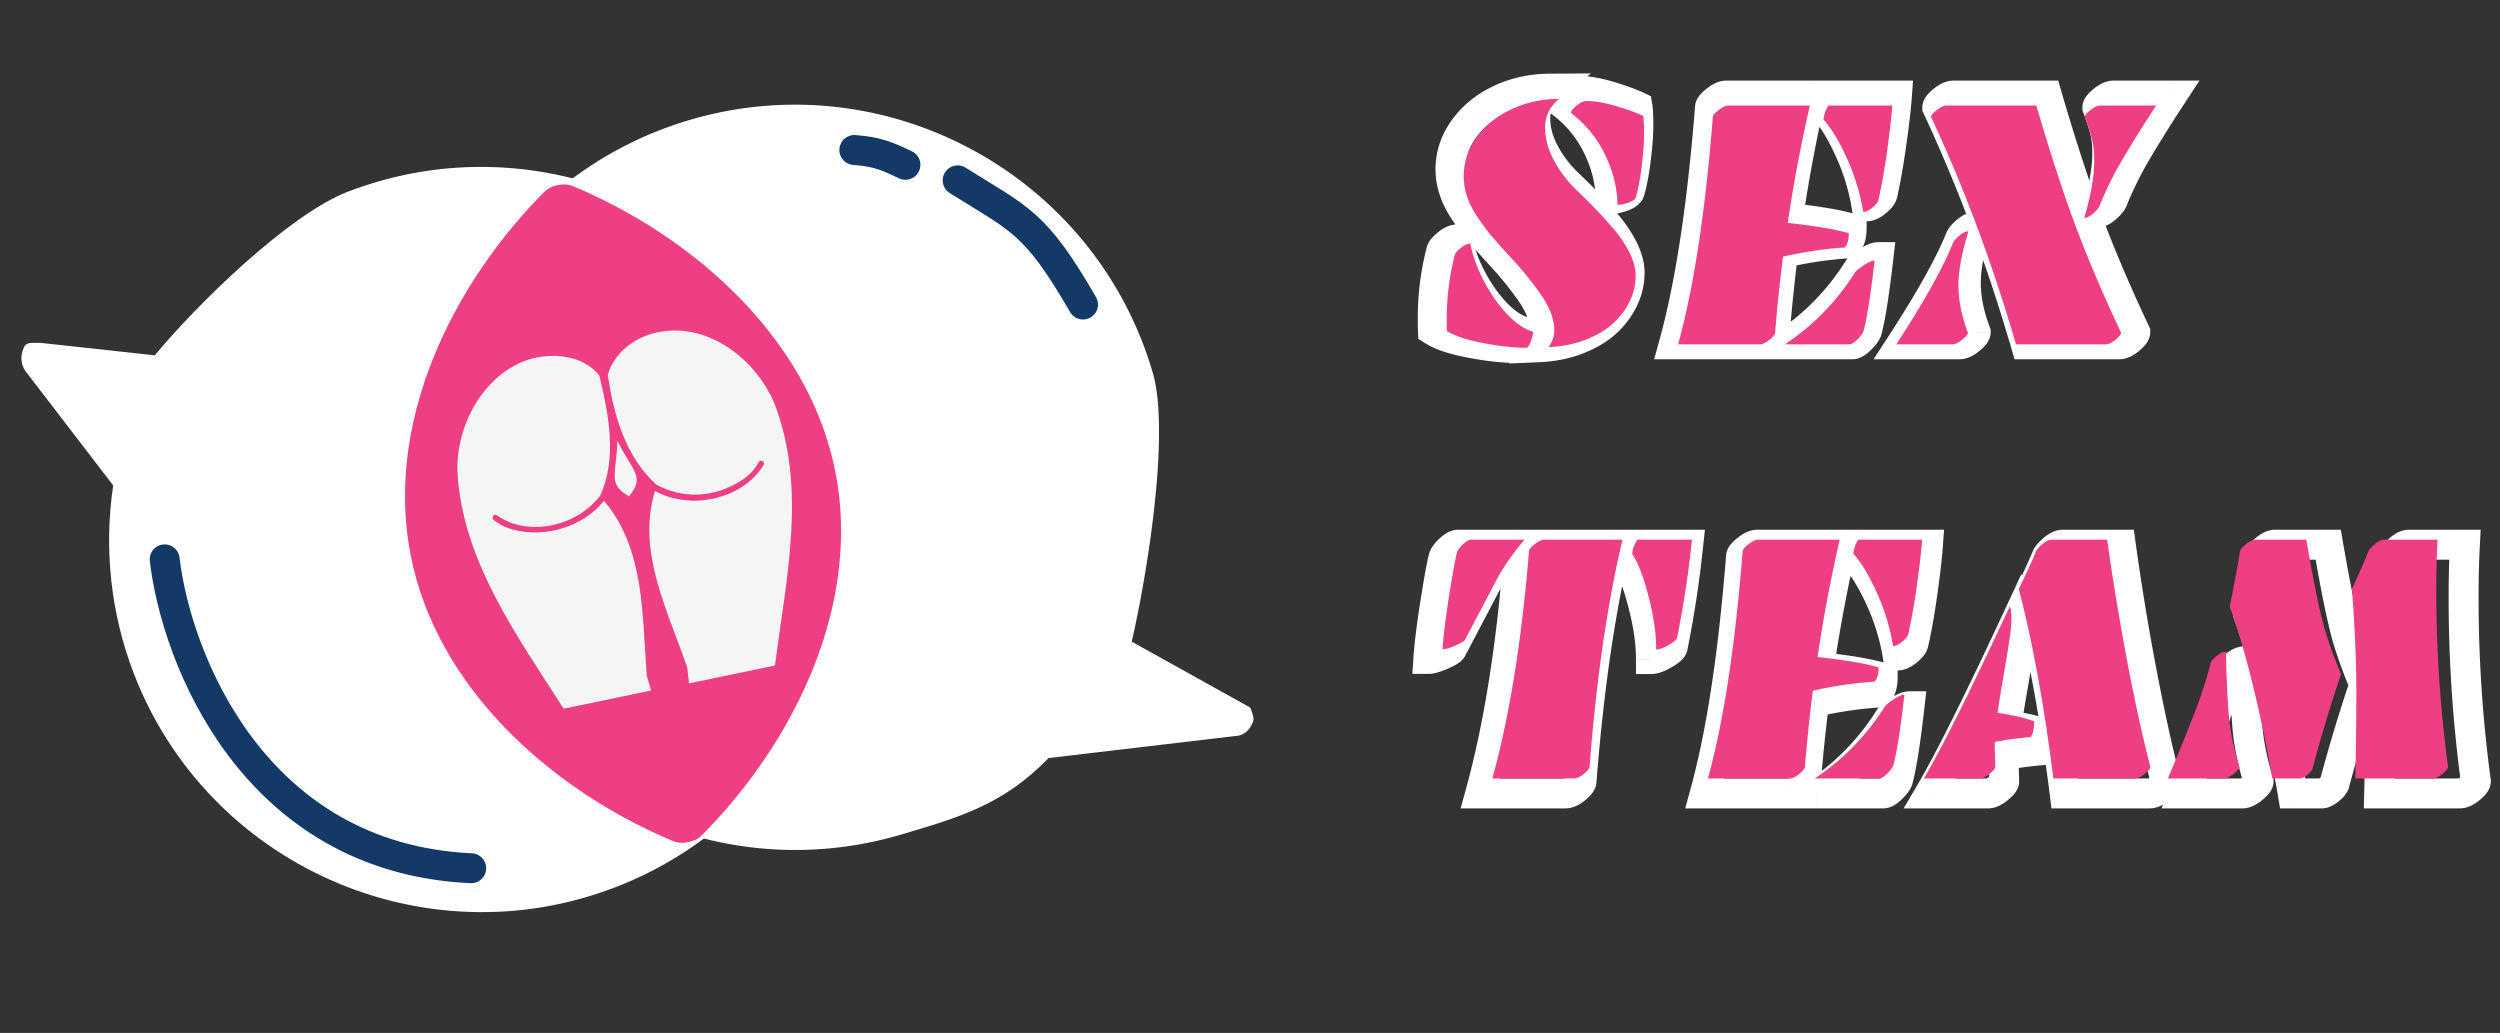
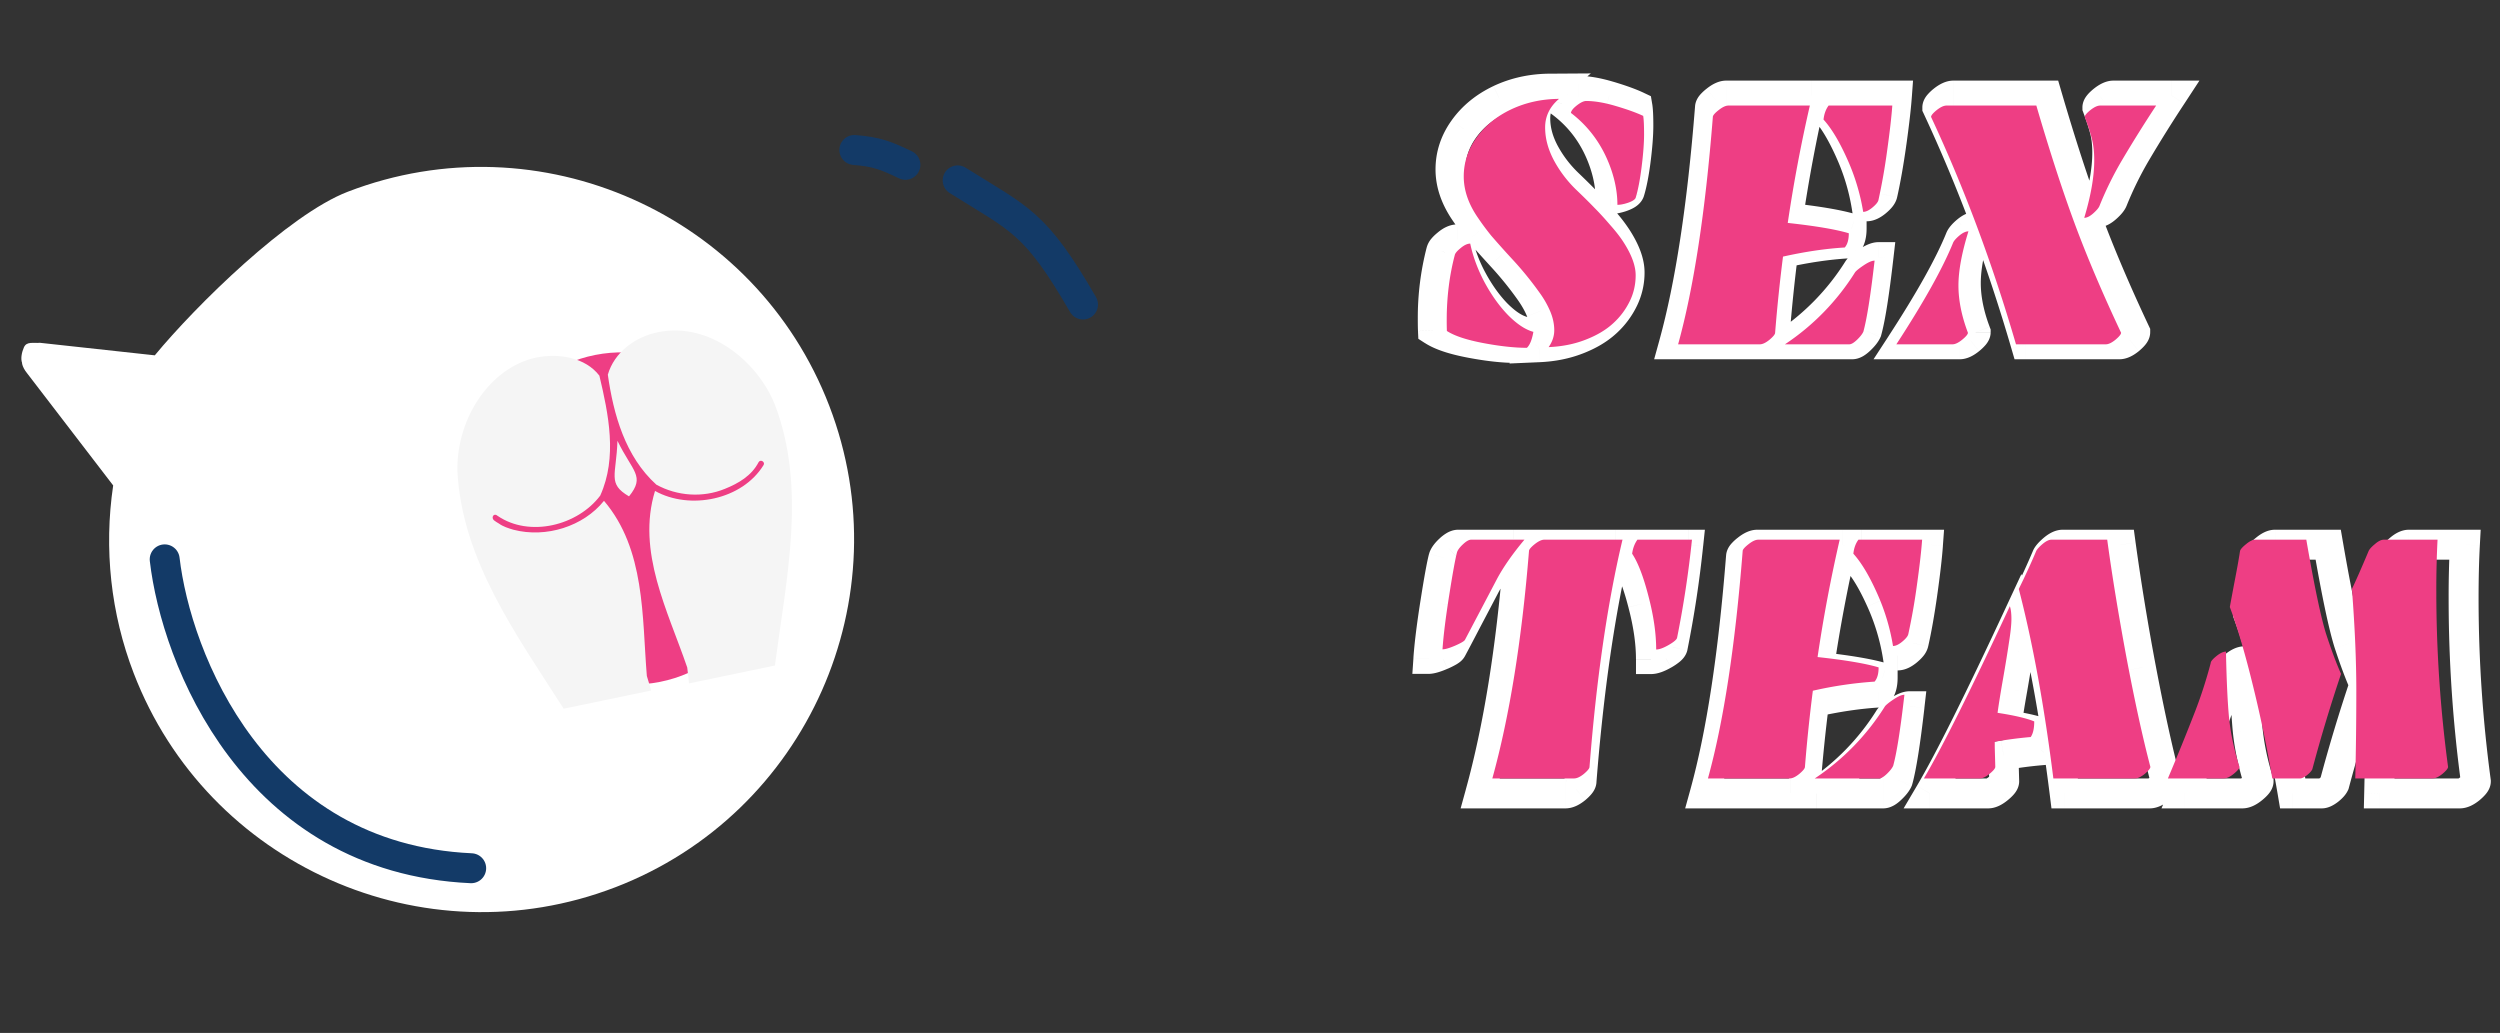
<svg xmlns="http://www.w3.org/2000/svg" width="167" height="69" fill="none">
  <rect width="100%" height="100%" fill="#333333" stroke="none" />
  <path d="M103.521 5.922l.647.763 2.101-1.781-2.754.018.006 1zm-.329 4.322l-.879.476.006.01.873-.486zm2.82 3.283l-.725.69.009.008.009.01.707-.708zm1.062 1.16l-.76.65.007.008.006.007.747-.665zm.94 1.209l-.844.536.003.006.841-.542zm.427 4.113l-.897-.442-.005.01.902.432zm-1.16 1.538l.677.737-.677-.737zm-1.916 1.136l-.36-.933h-.003l.363.933zm-2.564.512l-.821-.57-1.153 1.657 2.018-.088-.044-.999zm.135-2.429l-.93.369.002.006.928-.375zm-.782-1.38l-.815.58.002.003.813-.582zm-1.892-2.319l-.738.675.004.004.734-.679zm-1.452-1.623l-.772.636.005.006.005.006.762-.648zm-.916-1.233l.824-.567-.003-.004-.821.57zm-.11-5.59l-.813-.583.813.582zm2.405-1.966l-.427-.905-.003.002.43.903zm7.397 6.64h-1v1h1v-1zm-.427-2.441l.947-.322-.001-.003-.946.325zm-2.807-3.955l-.994-.11-.063.561.449.344.608-.795zm3.137-.476l-.287.958h.003l.284-.958zm1.892.683l.986-.164-.086-.516-.472-.223-.428.903zm-.11 3.553l.992.125v-.001l-.992-.124zm-.415 2.148l.928.371.016-.038.012-.039-.956-.294zm-.525.342l.316.949.008-.003.008-.003-.332-.943zm-6.592 8.984l.985.174.159-.902-.884-.238-.26.966zm-.451 1.111v1h.39l.287-.264-.677-.736zm-5.567-1.172l-.999.046.024.515.433.28.542-.84zm.55-5.285l.967.254.003-.012-.97-.242zm.415-.489l.624.781.008-.006.008-.006-.64-.769zm.659-.305l.979-.204-.167-.796h-.812v1zm1 2.698l-.882.47.003.005.88-.475zm1.649 2.295l-.717.698.01.009.707-.707zm2.881-15.826c-.847.718-1.318 1.652-1.318 2.752h2c0-.462.172-.855.611-1.227l-1.293-1.525zm-1.318 2.752c0 .963.265 1.902.756 2.808l1.758-.953c-.356-.657-.514-1.271-.514-1.855h-2zm.762 2.819a9.32 9.32 0 001.683 2.213l1.383-1.445a7.325 7.325 0 01-1.32-1.743l-1.746.975zm1.683 2.213c.565.54.992.963 1.285 1.272l1.45-1.377c-.326-.343-.778-.79-1.352-1.34l-1.383 1.445zm1.303 1.29c.294.295.63.662 1.009 1.104l1.519-1.302a22.17 22.17 0 00-1.114-1.216l-1.414 1.415zm1.022 1.118c.376.423.653.782.843 1.08l1.687-1.073a10.545 10.545 0 00-1.037-1.337l-1.493 1.33zm.846 1.085c.512.794.683 1.367.683 1.753h2c0-.932-.391-1.889-1.002-2.836l-1.681 1.084zm.683 1.753c0 .505-.106.959-.312 1.377l1.794.884a5.061 5.061 0 00.518-2.26h-2zm-.317 1.388a4.034 4.034 0 01-.935 1.233l1.354 1.473a6.044 6.044 0 001.385-1.843l-1.804-.863zm-.934 1.233c-.385.353-.908.672-1.6.939l.719 1.866c.871-.336 1.625-.774 2.234-1.332l-1.353-1.473zm-1.603.94c-.659.256-1.404.409-2.244.445l.087 1.998c1.031-.044 1.995-.234 2.883-.58l-.726-1.863zm-1.38 2.015c.363-.52.57-1.107.57-1.743h-2c0 .179-.053.373-.212.601l1.642 1.142zm.57-1.743a4.34 4.34 0 00-.329-1.631l-1.855.749c.128.316.184.608.184.882h2zm-.327-1.625a7.548 7.548 0 00-.898-1.594l-1.626 1.165c.316.44.531.828.665 1.165l1.859-.736zm-.896-1.59a24.428 24.428 0 00-1.973-2.42l-1.468 1.358a22.31 22.31 0 011.811 2.22l1.63-1.159zM101 16.392a70.487 70.487 0 01-1.428-1.597l-1.524 1.296c.29.34.784.893 1.476 1.65l1.476-1.35zm-1.42-1.586a17.134 17.134 0 01-.862-1.163l-1.648 1.134c.352.511.675.947.968 1.302l1.543-1.272zm-.865-1.167c-.575-.828-.822-1.597-.822-2.322h-2c0 1.212.42 2.371 1.18 3.464l1.642-1.142zm-.822-2.322c0-.748.225-1.446.704-2.116l-1.626-1.164c-.709.99-1.078 2.091-1.078 3.28h2zm.704-2.116c.487-.68 1.15-1.23 2.022-1.644l-.86-1.806c-1.147.546-2.086 1.306-2.788 2.286l1.626 1.164zm2.019-1.643c.876-.414 1.843-.63 2.912-.637l-.013-2c-1.34.01-2.595.282-3.753.828l.854 1.81zm7.97 5.736a8.56 8.56 0 00-.48-2.763l-1.894.644c.254.747.374 1.452.374 2.12h2zm-.481-2.766c-.622-1.812-1.671-3.298-3.146-4.425l-1.215 1.59c1.146.875 1.969 2.026 2.469 3.485l1.892-.65zm-2.76-3.52a.647.647 0 01-.057.208c-.02.04-.036.06-.036.061a1.384 1.384 0 01.13-.116l-1.231-1.576c-.166.13-.332.28-.468.452a1.48 1.48 0 00-.325.75l1.987.221zm.037.153c.045-.035.082-.06.111-.08a.654.654 0 01.057-.032c.009-.005.002 0-.018.005a.477.477 0 01-.118.014v-2c-.524 0-.967.286-1.263.517l1.231 1.576zm.032-.093c.467 0 1.059.094 1.788.312l.573-1.916c-.849-.254-1.641-.396-2.361-.396v2zm1.791.313c.774.229 1.35.44 1.748.628l.856-1.807c-.53-.251-1.216-.496-2.036-.74l-.568 1.919zm1.189-.111c.026.153.048.505.048 1.117h2c0-.609-.019-1.111-.075-1.446l-1.973.329zm.048 1.117c0 .545-.052 1.257-.163 2.147l1.984.248c.117-.934.179-1.736.179-2.395h-2zm-.163 2.146c-.111.877-.24 1.529-.379 1.979l1.912.588c.187-.608.334-1.388.451-2.317l-1.984-.25zm-.352 1.902a.726.726 0 01.143-.227c.039-.04.068-.06.072-.063l-.028.014a1.331 1.331 0 01-.114.046l.663 1.886c.19-.067.391-.153.571-.27.166-.108.416-.309.55-.643l-1.857-.743zm.088-.236c-.238.08-.373.095-.429.095v2c.352 0 .713-.082 1.061-.197l-.632-1.898zm-7.261 9.76c-.041.232-.087.39-.127.49-.043.104-.061.099-.016.058l1.354 1.472c.463-.426.656-1.089.759-1.673l-1.97-.348zm.534.284c-.774 0-1.718-.1-2.842-.312l-.371 1.965c1.203.227 2.277.347 3.213.347v-2zm-2.842-.312c-1.129-.213-1.82-.465-2.182-.7l-1.085 1.68c.695.45 1.697.759 2.896.985l.37-1.965zm-1.726.095a17.298 17.298 0 01-.011-.724h-2c0 .338.004.613.013.815l1.998-.091zm-.011-.724a16.7 16.7 0 01.529-4.262l-1.935-.509a18.7 18.7 0 00-.594 4.771h2zm.532-4.274a.603.603 0 01-.063.158c-.014.025-.023.034-.017.027a1.82 1.82 0 01.15-.135l-1.25-1.562c-.151.122-.3.256-.424.402a1.56 1.56 0 00-.337.625l1.94.485zm.085.038a.984.984 0 01.128-.09c.009-.004-.031.016-.11.016v-2c-.536 0-.98.271-1.299.537l1.28 1.537zm-.96-.87c.209.998.578 1.986 1.097 2.963l1.766-.938a9.199 9.199 0 01-.905-2.434l-1.958.41zm1.1 2.97c.525.97 1.127 1.813 1.811 2.517l1.433-1.396c-.536-.55-1.033-1.237-1.485-2.073l-1.759.951zm1.82 2.526c.68.68 1.411 1.196 2.194 1.406l.519-1.931c-.308-.083-.741-.332-1.298-.89l-1.414 1.415zm20.153-7.14l-.989-.146-.151 1.027 1.032.113.108-.994zm4.249.72h1v-.744l-.713-.214-.287.958zm-.281.989l.061.998.413-.025.275-.31-.749-.663zm-4.297.634l-.218-.976-.685.153-.089.696.992.128zm-.549 5.298l-.997-.08-.003.04v.04h1zm-.391.489l.631.776.007-.006.007-.006-.645-.764zm-6.36.317l-.964-.266-.35 1.266h1.314v-1zm2.417-15.82l.997.078.003-.039v-.04h-1zm6.751-.794l.974.225.282-1.225h-1.256v1zm3.71 7.398l-.987.157.134.843h.853v-1zm-1.11-3.675l-.913.408.913-.408zm-1.648-2.746l-.995-.104-.046.445.3.33.741-.671zm.354-.977v-1h-.5l-.3.4.8.6zm4.431 0l.997.072.078-1.072h-1.075v1zm-.366 3.186l.99.14-.99-.14zm-.599 3.394l.974.229.002-.009-.976-.22zm-1.623 5.017l-.786-.618-.033.042-.029.045.848.53zm1.355-.806l.993.114.128-1.114h-1.121v1zm-.781 4.944l.912.41.031-.069.02-.073-.963-.268zm-5.457.879l-.557-.83-2.729 1.83h3.286v-1zm.087-7.453c1.927.21 3.266.443 4.069.684l.575-1.916c-.988-.296-2.48-.544-4.427-.756l-.217 1.988zm3.357-.274c0 .158-.017.256-.033.31-.014.05-.022.044.003.016l1.498 1.325c.42-.475.532-1.095.532-1.651h-2zm.658-.01c-1.396.086-2.881.306-4.454.658l.436 1.951c1.487-.332 2.866-.535 4.14-.612l-.122-1.996zm-5.228 1.506a111.706 111.706 0 00-.554 5.345l1.993.16c.146-1.808.327-3.558.545-5.25l-1.984-.255zm-.557 5.425c0-.173.051-.296.075-.346.014-.029.027-.049.034-.06a.386.386 0 01.012-.017l-.01.012a1.822 1.822 0 01-.147.136l1.29 1.528c.153-.13.306-.273.429-.427.09-.112.317-.411.317-.826h-2zm-.022-.287a1.184 1.184 0 01-.16.11c-.019.009.026-.017.12-.017v2c.538 0 .989-.287 1.302-.541l-1.262-1.552zm-.04.093h-5.689v2h5.689v-2zm-4.725 1.266c1.114-4.034 1.927-9.378 2.45-16.008L113.23 7.1c-.518 6.57-1.317 11.773-2.384 15.633l1.928.532zm2.453-16.086a.813.813 0 01-.121.428.219.219 0 01-.015.02s.011-.013.039-.04a2.57 2.57 0 01.119-.099l-1.238-1.57a3.142 3.142 0 00-.447.416c-.093.111-.337.414-.337.845h2zm.022.31a.982.982 0 01.174-.117c.025-.012-.017.013-.11.013v-2c-.533 0-.985.282-1.302.532l1.238 1.571zm.064-.104h5.665v-2h-5.665v2zm4.69-1.224a105.342 105.342 0 00-1.553 8.245l1.979.292c.403-2.733.911-5.43 1.523-8.088l-1.949-.45zm5.673 7.465a15.629 15.629 0 00-1.185-3.925l-1.826.815a13.642 13.642 0 011.036 3.424l1.975-.314zm-1.185-3.925c-.565-1.265-1.166-2.289-1.82-3.01l-1.482 1.342c.452.5.95 1.307 1.476 2.483l1.826-.815zm-1.567-2.236c.026-.247.093-.391.16-.48l-1.6-1.2c-.325.433-.493.94-.549 1.473l1.989.207zm-.64-.08h4.431v-2h-4.431v2zm3.433-1.072c-.054.757-.173 1.794-.359 3.12l1.981.277c.188-1.344.314-2.43.373-3.253l-1.995-.144zm-.359 3.119a41.397 41.397 0 01-.583 3.312l1.951.441c.219-.97.423-2.13.613-3.474l-1.981-.28zm-.581 3.304a.55.55 0 01.054-.145l.014-.023a1.412 1.412 0 01-.15.142l1.281 1.536c.152-.127.3-.267.424-.42.117-.145.259-.358.324-.632l-1.947-.458zm-.082-.027a1.043 1.043 0 01-.131.093c-.01.005.036-.02.124-.02v2c.537 0 .978-.279 1.288-.536l-1.281-1.537zm.218 5.89c-.017.023-.024.028-.011.015l.069-.059a5.07 5.07 0 01.321-.23l-1.109-1.663c-.307.204-.641.446-.842.702l1.572 1.236zm.379-.273c.127-.085.212-.13.262-.15.023-.01.03-.011.021-.01a.4.4 0 01-.093.01v-2c-.501 0-.966.264-1.299.486l1.109 1.664zm-.804-1.264c-.277 2.424-.531 3.998-.751 4.79l1.927.536c.268-.965.535-2.687.811-5.098l-1.987-.227zm-.699 4.648c.005-.012-.002.007-.041.056a1.843 1.843 0 01-.18.195l1.387 1.44c.256-.245.508-.537.658-.87l-1.824-.821zm-.221.251a1.328 1.328 0 01-.115.098.651.651 0 01.271-.06v2c.316 0 .575-.117.747-.218.179-.107.341-.242.484-.38l-1.387-1.44zm.156.038h-4.48v2h4.48v-2zm-3.923 1.83a17.585 17.585 0 005.174-5.316l-1.696-1.062a15.578 15.578 0 01-4.592 4.717l1.114 1.662zm15.52-.83l-.96.28.21.72h.75v-1zm-5.908-15.82h-1v.222l.094.2.906-.422zm.39-.476l-.619-.786-.006.005-.005.005.63.776zm6.934-.318l.96-.28-.211-.72h-.749v1zm2.673 8.228l-.938.346.001.002.937-.348zm3.223 7.58h1v-.223l-.095-.202-.905.425zm-.391.489l.631.776.007-.006.007-.006-.645-.764zm-2.173-8.484l-.957-.289-.389 1.289h1.346v-1zm.55-5.42l-.974.229.001.004.973-.233zm-.513-1.6h-1v.182l.064.17.936-.351zm.391-.475l-.619-.786-.006.005-.006.005.631.776zm4.577-.318l.837.547 1.012-1.547h-1.849v1zm-2.38 3.809l.863.505-.863-.505zm-1.563 3.174l-.928-.372-.004.01-.004.01.936.352zm-9.118 1.77l.954.297.405-1.297h-1.359v1zm-.037 7.055h1v-.182l-.064-.17-.936.352zm-.403.489l.631.776.002-.002-.633-.774zm-4.577.317l-.838-.546L125.151 24h1.845v-1zm3.942-7.056l.927.376.005-.012.005-.012-.937-.352zm.428-.5l-.64-.768-.007.005-.006.005.653.758zm4.915 7.276c-1.649-5.66-3.636-10.982-5.962-15.963l-1.812.846c2.279 4.882 4.231 10.107 5.854 15.677l1.92-.56zm-5.868-15.54a.789.789 0 01-.115.416.291.291 0 01-.015.02s.01-.012.037-.038a2.22 2.22 0 01.114-.098l-1.261-1.553a3.15 3.15 0 00-.436.42c-.093.114-.324.413-.324.833h2zm.009.31a.973.973 0 01.175-.117c.024-.012-.017.013-.11.013v-2c-.533 0-.986.282-1.303.532l1.238 1.571zm.065-.104h6.25v-2h-6.25v2zm5.29-.72c.932 3.19 1.83 5.956 2.695 8.294l1.876-.693c-.844-2.284-1.728-5.003-2.651-8.161l-1.92.56zm2.696 8.296c.866 2.334 1.952 4.888 3.255 7.658l1.81-.851c-1.285-2.731-2.348-5.232-3.19-7.503l-1.875.696zm3.16 7.232a.785.785 0 01.118-.419.049.049 0 00.003-.004l-.01.012a1.822 1.822 0 01-.147.136l1.29 1.528c.153-.13.306-.273.429-.427.09-.112.317-.411.317-.826h-2zm-.021-.287a1.35 1.35 0 01-.16.11c-.02.009.025-.017.119-.017v2c.538 0 .989-.287 1.302-.541l-1.261-1.552zm-.041.093h-6.25v2h6.25v-2zm-.544-7.512c.481-1.596.738-3.033.738-4.293h-2c0 1.002-.207 2.235-.653 3.715l1.915.578zm.738-4.293c0-.595-.054-1.148-.174-1.65l-1.945.467c.075.313.119.703.119 1.183h2zm-.173-1.645a14.614 14.614 0 00-.55-1.721l-1.872.702c.237.632.391 1.12.475 1.477l1.947-.458zm-.486-1.37a.807.807 0 01-.078.352.586.586 0 01-.037.064l-.014.02a1.782 1.782 0 01.15-.136l-1.261-1.553c-.154.126-.31.267-.435.42-.094.114-.325.413-.325.833h2zm.009.31a.9.9 0 01.175-.117c.025-.012-.017.013-.11.013v-2c-.533 0-.985.282-1.302.532l1.237 1.571zm.065-.104h3.894v-2h-3.894v2zm3.057-1.547a92.1 92.1 0 00-2.406 3.851l1.726 1.01a90.674 90.674 0 012.354-3.767l-1.674-1.094zm-2.406 3.851a24.794 24.794 0 00-1.628 3.307l1.857.743a22.82 22.82 0 011.497-3.04l-1.726-1.01zm-1.636 3.328c.018-.048.035-.075.038-.08l-.013.016a2.092 2.092 0 01-.183.183l1.335 1.489c.239-.215.553-.526.696-.906l-1.873-.703zm-.158.119a.9.9 0 01-.116.088c-.002.001.051-.026.148-.026v2c.556 0 1.001-.302 1.303-.573l-1.335-1.49zm-8.979 1.704c-.48 1.541-.741 2.905-.741 4.07h2c0-.887.203-2.037.65-3.475l-1.909-.595zm-.741 4.07c0 1.168.25 2.383.724 3.637l1.871-.707c-.406-1.074-.595-2.048-.595-2.93h-2zm.659 3.283c0-.18.055-.306.08-.357a.495.495 0 01.045-.074l.003-.004-.003.003-.008.01-.032.031a2.109 2.109 0 01-.121.106l1.266 1.548a3.23 3.23 0 00.441-.425c.09-.11.329-.413.329-.838h-2zm-.033-.287a1.35 1.35 0 01-.16.11c-.02.009.025-.017.119-.017v2c.538 0 .989-.287 1.302-.541l-1.261-1.552zm-.041.093h-3.906v2h3.906v-2zm-3.068 1.546c1.923-2.955 3.279-5.37 4.031-7.226l-1.853-.752c-.68 1.677-1.953 3.966-3.854 6.886l1.676 1.092zm4.041-7.25a.469.469 0 01-.042.085c-.005.009-.004.005.009-.01.028-.032.083-.089.177-.17l-1.306-1.515c-.242.21-.565.518-.711.907l1.873.703zm.131-.084a1.048 1.048 0 01.131-.093c.01-.004-.036.02-.124.02v-2c-.537 0-.978.279-1.287.537l1.28 1.536zM98.883 53l-.964-.267L97.57 54h1.314v-1zm2.551-15.82l.997.08.003-.04v-.04h-1zm.391-.476l-.619-.786-.006.005-.006.005.631.776zm6.115-.318l.973.231.293-1.23h-1.266v1zm-2.294 15.808l-.997-.078-.003.04v.038h1zm-.391.489l.63.776.008-.006.007-.006-.645-.764zm5.029-8.655h-1v1h1v-1zm-.537-3.711l-.968.25.001.005.967-.255zm-1.135-2.954l-.992-.13-.048.372.208.313.832-.555zm.366-.977v-1h-.518l-.299.423.817.577zm3.796 0l.995.106.117-1.106h-1.112v1zm-1.037 6.836l.966.258.008-.029.006-.028-.98-.2zm-.598.5l.494.87.006-.003-.5-.866zm-15.723.294l-.998-.069-.073 1.069h1.071v-1zm.464-3.748l.988.156-.988-.156zm.55-3.015l-.945-.33-.012.035-.01.036.966.259zm.414-.55l.68.734-.68-.733zm4.273-.317l.767.642 1.372-1.642h-2.139v1zM99.2 39.133l-.882-.471-.004.007.886.464zm-1.282 2.441l-.885-.465-.002.003.887.462zm-.94 1.782l.878.48.002-.004-.88-.476zm-.683.403l.394.92.009-.004-.403-.916zM104.57 52h-5.688v2h5.688v-2zm-4.724 1.267c1.218-4.4 2.076-9.74 2.584-16.007l-1.994-.161c-.5 6.185-1.344 11.392-2.518 15.634l1.928.534zm2.587-16.087a.806.806 0 01-.078.352.58.58 0 01-.037.064l-.014.02a1.802 1.802 0 01.15-.136l-1.261-1.553a3.066 3.066 0 00-.435.42c-.094.114-.325.413-.325.833h2zm.01.31a1.304 1.304 0 01.177-.12c.011-.005.006-.002-.014.003a.435.435 0 01-.111.013v-2c-.532 0-.983.29-1.29.532l1.238 1.571zm.052-.104h5.444v-2h-5.444v2zm4.472-1.23c-1.066 4.482-1.837 9.805-2.319 15.96l1.993.157c.478-6.085 1.237-11.3 2.271-15.656l-1.945-.462zm-2.322 16.038c0-.173.051-.296.075-.346.014-.029.027-.049.034-.06a.386.386 0 01.012-.017l-.01.012a1.822 1.822 0 01-.147.136l1.29 1.528c.153-.13.306-.273.429-.427.09-.112.317-.411.317-.826h-2zm-.022-.288a1.182 1.182 0 01-.156.108c-.019.008.02-.014.103-.014v2c.54 0 .992-.28 1.314-.541l-1.261-1.553zm6.66-7.878c0-1.22-.195-2.544-.57-3.966l-1.934.51c.342 1.296.504 2.446.504 3.456h2zm-.569-3.96c-.357-1.388-.768-2.506-1.271-3.26l-1.664 1.11c.311.466.656 1.318.999 2.648l1.936-.498zm-1.112-2.576c.031-.232.101-.4.192-.53l-1.634-1.153a3.155 3.155 0 00-.541 1.425l1.983.258zm-.625-.106h3.796v-2h-3.796v2zm2.802-1.105a71.167 71.167 0 01-1.023 6.74l1.96.402a73.709 73.709 0 001.052-6.931l-1.989-.211zm-1.009 6.684a.788.788 0 01.13-.269c.025-.031.038-.039.02-.024a1.114 1.114 0 01-.095.07 3.483 3.483 0 01-.188.115l1.001 1.732a4.09 4.09 0 00.566-.383c.12-.101.396-.344.498-.726l-1.932-.515zm-.126-.112a2.144 2.144 0 01-.325.157c-.077.027-.082.018-.036.018v2c.483 0 .958-.214 1.349-.436l-.988-1.739zm-14.231 1.23c.062-.91.212-2.126.454-3.659l-1.976-.312c-.246 1.56-.406 2.841-.474 3.835l1.996.137zm.454-3.66c.246-1.567.421-2.517.527-2.911l-1.932-.518c-.138.517-.329 1.577-.571 3.119l1.976.31zm.505-2.84c-.015.043-.026.048 0 .013.025-.032.072-.086.15-.159l-1.358-1.467c-.263.244-.543.56-.68.953l1.888.66zm.152-.147c.038-.035.068-.06.09-.077l.033-.023s-.02.011-.057.023a.615.615 0 01-.185.027v-2c-.308 0-.564.108-.743.209a2.703 2.703 0 00-.5.376l1.362 1.465zm-.12-.05h3.712v-2h-3.711v2zm2.945-1.641c-.86 1.028-1.543 2-2.032 2.917l1.764.942c.406-.76 1.001-1.619 1.802-2.576l-1.534-1.283zm-2.035 2.924l-1.282 2.44 1.77.93 1.283-2.442-1.772-.928zm-1.284 2.443c-.406.78-.716 1.37-.932 1.77l1.76.95c.223-.414.539-1.013.946-1.796l-1.774-.924zm-.93 1.766a.823.823 0 01.178-.224c.018-.014.017-.01-.016.009a3.855 3.855 0 01-.37.181l.805 1.83a5.5 5.5 0 00.58-.288c.082-.048.173-.107.26-.177a1.27 1.27 0 00.318-.374l-1.755-.957zm-.2-.038c-.176.076-.31.124-.405.151-.105.031-.122.025-.08.025v2c.411 0 .871-.166 1.273-.338L95.9 42.84zm25.614 1.713l-.99-.146-.151 1.027 1.032.113.109-.994zm4.248.72h1v-.744l-.713-.214-.287.958zm-.281.989l.061.998.413-.025.275-.31-.749-.663zm-4.297.635l-.218-.977-.684.153-.09.696.992.128zm-.549 5.297l-.997-.08-.003.04v.04h1zm-.391.489l.631.776.007-.006.007-.006-.645-.764zm-6.36.317l-.964-.266-.35 1.266h1.314v-1zm2.417-15.82l.997.078.003-.039v-.04h-1zm6.751-.794l.974.225.282-1.225h-1.256v1zm3.711 7.398l-.988.157.134.843h.854v-1zm-1.111-3.675l-.913.408.913-.408zm-1.648-2.746l-.995-.104-.046.444.3.331.741-.671zm.354-.977v-1h-.5l-.3.4.8.6zm4.431 0l.997.072.078-1.072h-1.075v1zm-.366 3.186l.99.14-.99-.14zm-.598 3.394l.973.229.002-.009-.975-.22zm-1.624 5.017l-.786-.618-.033.042-.028.045.847.53zm1.355-.806l.994.114.127-1.114h-1.121v1zm-.781 4.944l.912.41.031-.069.02-.073-.963-.268zm-5.457.879l-.557-.83-2.729 1.83h3.286v-1zm.087-7.453c1.927.21 3.267.443 4.069.684l.575-1.916c-.988-.296-2.48-.544-4.427-.756l-.217 1.988zm3.357-.274c0 .158-.017.256-.032.31-.015.05-.023.044.002.016l1.498 1.325c.42-.475.532-1.095.532-1.651h-2zm.658-.01c-1.396.086-2.881.306-4.454.657l.436 1.952c1.487-.332 2.866-.535 4.14-.612l-.122-1.996zm-5.228 1.506a113.01 113.01 0 00-.554 5.345l1.994.16c.145-1.808.326-3.558.544-5.25l-1.984-.255zm-.557 5.425c0-.173.051-.296.076-.346.013-.029.026-.049.033-.06a.386.386 0 01.012-.017l-.01.012a1.822 1.822 0 01-.147.136l1.29 1.528c.153-.13.306-.273.429-.427.09-.112.317-.411.317-.826h-2zm-.021-.288c-.043.035-.079.06-.107.08a.411.411 0 01-.053.03c-.02.01.025-.016.119-.016v2c.538 0 .989-.287 1.302-.541l-1.261-1.553zm-.041.094h-5.689v2h5.689v-2zm-4.725 1.266c1.115-4.034 1.927-9.378 2.45-16.008l-1.994-.157c-.518 6.57-1.317 11.773-2.384 15.633l1.928.532zm2.453-16.086a.799.799 0 01-.121.428.23.23 0 01-.015.02s.011-.013.04-.04c.027-.025.066-.058.118-.099l-1.238-1.57a3.085 3.085 0 00-.446.416c-.094.111-.338.414-.338.845h2zm.022.31a.975.975 0 01.175-.117c.024-.012-.018.013-.11.013v-2c-.534 0-.986.282-1.303.532l1.238 1.571zm.065-.104h5.664v-2h-5.664v2zm4.689-1.224a105.34 105.34 0 00-1.553 8.245l1.979.292a103.14 103.14 0 011.523-8.088l-1.949-.45zm5.673 7.465a15.63 15.63 0 00-1.185-3.925l-1.826.815a13.642 13.642 0 011.036 3.424l1.975-.314zm-1.185-3.925c-.565-1.265-1.166-2.289-1.82-3.01l-1.482 1.343c.452.498.95 1.306 1.476 2.482l1.826-.816zM125 37.466c.025-.248.093-.392.159-.48l-1.6-1.2c-.325.433-.493.94-.549 1.473l1.99.207zm-.641-.08h4.431v-2h-4.431v2zm3.434-1.072c-.055.757-.174 1.794-.359 3.12l1.98.277c.189-1.344.314-2.43.373-3.253l-1.994-.144zm-.359 3.118a41.8 41.8 0 01-.584 3.313l1.951.441c.22-.97.423-2.13.613-3.474l-1.98-.28zm-.582 3.305a.589.589 0 01.054-.145c.013-.023.021-.031.014-.023a1.412 1.412 0 01-.15.142l1.281 1.536c.152-.127.3-.267.424-.42a1.59 1.59 0 00.324-.632l-1.947-.458zm-.082-.027a1.043 1.043 0 01-.131.093c-.01.005.036-.02.125-.02v2c.536 0 .978-.279 1.287-.536l-1.281-1.537zm.218 5.89c-.017.023-.024.028-.011.015a4.713 4.713 0 01.39-.289l-1.109-1.663c-.307.204-.641.446-.842.702l1.572 1.236zm.379-.273c.127-.085.212-.13.262-.15.023-.01.03-.011.021-.01a.4.4 0 01-.093.01v-2c-.5 0-.966.264-1.299.486l1.109 1.664zm-.803-1.264c-.278 2.424-.531 3.998-.752 4.79l1.927.536c.268-.965.536-2.687.812-5.098l-1.987-.227zm-.7 4.648c.005-.012-.002.007-.04.056a1.997 1.997 0 01-.181.195l1.387 1.44c.256-.245.508-.537.658-.87l-1.824-.821zm-.221.251c-.037.035-.065.06-.086.077-.022.017-.031.022-.028.02.002 0 .024-.014.065-.027a.657.657 0 01.205-.032v2c.317 0 .575-.117.747-.218.18-.106.342-.242.484-.38l-1.387-1.44zm.156.038h-4.48v2h4.48v-2zm-3.923 1.83a17.585 17.585 0 005.174-5.316l-1.695-1.062a15.581 15.581 0 01-4.593 4.718l1.114 1.66zm16.045-.83l-.992.124.109.876h.883v-1zm-2.405-13.184l-.897-.44-.164.333.093.359.968-.252zm1.209-2.636l-.907-.423-.008.018-.008.019.923.386zm.439-.489l-.64-.768-.007.005-.006.006.653.757zm4.504-.305l.991-.134-.117-.866h-.874v1zm1.343 8.216l-.983.182.001.004.982-.186zm1.66 7.592h1v-.128l-.032-.125-.968.253zm-.39.489l.63.776.008-.006.007-.006-.645-.764zm-10.437-1.844h-1v.027l1-.027zm.036 1.355h1v-.027l-1 .027zm-.402.489l.63.776.003-.002-.633-.774zm-4.566.317l-.861-.508-.889 1.508h1.75v-1zm5.982-11.987l.945-.327-.809-2.337-1.043 2.242.907.422zm-.061 2.527l-.988-.158-.002.011.99.147zm-.416 2.539l.985.173.001-.001-.986-.172zm-.378 2.356l-.991-.134-.132.974.972.148.151-.988zm2.551.598h1v-.668l-.616-.256-.384.924zm-.244 1.086l.086.996.47-.04.267-.388-.823-.568zm-2.502.33l-.176-.985-.824.147v.838h1zM143.597 52h-5.676v2h5.676v-2zm-4.684.876c-.638-5.092-1.447-9.531-2.429-13.311l-1.936.503c.955 3.674 1.75 8.025 2.381 13.056l1.984-.248zm-2.499-12.618c.478-.975.89-1.872 1.233-2.692l-1.845-.772a47.063 47.063 0 01-1.183 2.581l1.795.883zm1.217-2.655c-.018.038-.033.058-.033.059a2.32 2.32 0 01.219-.213l-1.306-1.515c-.238.205-.537.489-.693.823l1.813.846zm.173-.143a1.49 1.49 0 01.139-.1c.004-.002-.007.004-.032.011a.48.48 0 01-.124.015v-2c-.536 0-.975.297-1.263.537l1.28 1.537zm-.017-.074h3.881v-2h-3.881v2zm2.891-.865c.336 2.477.786 5.232 1.35 8.263l1.966-.365a170.747 170.747 0 01-1.335-8.167l-1.981.269zm1.351 8.267c.572 3.024 1.13 5.58 1.675 7.66l1.935-.507c-.53-2.021-1.078-4.528-1.645-7.525l-1.965.372zm1.642 7.406a.8.8 0 01.076-.346c.014-.029.027-.049.034-.06a.386.386 0 01.012-.017l-.01.012a2.152 2.152 0 01-.147.136l1.29 1.528c.153-.13.305-.273.429-.427.09-.112.316-.411.316-.826h-2zm-.021-.288a1.357 1.357 0 01-.103.077.47.47 0 01-.054.03c-.018.01.021-.013.104-.013v2c.54 0 .992-.28 1.314-.541l-1.261-1.553zm-10.806-1.04l.037 1.355 1.999-.054-.037-1.355-1.999.054zm.036 1.328a.79.79 0 01.081-.357.38.38 0 01.035-.06.3.3 0 01.009-.014l.003-.004-.002.003a.372.372 0 01-.009.01l-.032.031a2.109 2.109 0 01-.121.106l1.267 1.548c.157-.129.314-.272.44-.425.09-.11.329-.412.329-.838h-2zm-.033-.288a1.35 1.35 0 01-.16.11c-.019.01.025-.016.119-.016v2c.539 0 .989-.287 1.302-.541l-1.261-1.553zm-.041.094h-3.894v2h3.894v-2zm-3.032 1.508c1.313-2.228 3.325-6.265 6.026-12.074l-1.813-.843c-2.703 5.812-4.678 9.767-5.936 11.901l1.723 1.016zm4.175-12.168c.019.057.054.225.054.564h2c0-.427-.038-.853-.164-1.218l-1.89.654zm.054.564c0 .293-.046.776-.158 1.478l1.975.315c.116-.73.183-1.338.183-1.793h-2zm-.16 1.49a96.59 96.59 0 01-.411 2.512l1.971.345c.171-.982.311-1.838.419-2.565l-1.979-.293zm-.41 2.51a62.964 62.964 0 00-.385 2.397l1.982.267c.079-.583.202-1.353.372-2.316l-1.969-.347zm.455 3.52c1.158.176 1.908.361 2.319.532l.767-1.847c-.647-.269-1.598-.482-2.784-.663l-.302 1.977zm1.702-.391c0 .192-.016.328-.036.418-.021.092-.04.114-.031.1l1.646 1.136c.334-.484.421-1.09.421-1.654h-2zm.67.09c-.876.076-1.74.19-2.592.341l.351 1.97a27.038 27.038 0 012.413-.319l-.172-1.992zm-3.416 1.326v.39h2v-.39h-2zM158.929 53l-1-.024-.024 1.024h1.024v-1zm-.232-13.184l-.902-.431-.115.241.02.267.997-.077zm1.16-2.636l-.916-.401-.003.006-.003.007.922.388zm.439-.489l.638.77.008-.006.007-.006-.653-.758zm4.358-.305l.999.053.056-1.053h-1.055v1zm.733 15.808h1v-.067l-.009-.066-.991.133zm-.391.489l.631.776.007-.006.007-.006-.645-.764zm-9.058-.318l.907.423.037-.08.023-.087-.967-.256zm-.378.415l.6.8.011-.008.01-.008-.621-.784zm-2.405.22l-.986.166.141.834h.845v-1zm-2.954-11.926l-.985-.172-.046.266.094.253.937-.347zm.318-1.71l-.982-.19-.001.006.983.185zm.39-2.184l-.978-.21-.006.032-.005.032.989.146zm.415-.476l.628.778.007-.006.008-.006-.643-.766zm4.199-.318l.986-.17-.143-.83h-.843v1zm1.392 6.604l-.953.304.003.008.95-.312zm1.025 2.735l.949.317.124-.372-.161-.358-.912.413zm-8.007-1.55l.999-.02-.019-.98h-.98v1zm.219 4.662l-.995.098.001.008.994-.106zm.721 3.357h1v-.153l-.047-.147-.953.3zm-.403.489l.63.776.003-.002-.633-.774zm-4.578.317l-.922-.387-.582 1.387h1.504v-1zm1.892-4.663l.934.358.001-.002-.935-.356zm1.087-3.37l.968.249.032-.122v-.126h-1zM164.312 52h-5.383v2h5.383v-2zm-4.383 1.024c.049-2.01.073-4.057.073-6.14h-2c0 2.068-.024 4.098-.073 6.092l2 .048zm.073-6.14c0-2.106-.103-4.489-.308-7.145l-1.994.154c.202 2.618.302 4.948.302 6.991h2zm-.403-6.636c.288-.6.682-1.497 1.18-2.68l-1.844-.776a63.946 63.946 0 01-1.14 2.593l1.804.863zm1.174-2.667a.352.352 0 01-.035.065c-.003.005 0 0 .015-.017.03-.034.087-.09.181-.167l-1.275-1.541c-.248.205-.56.495-.718.858l1.832.801zm.176-.132a1.12 1.12 0 01.086-.067c.021-.015.033-.02.034-.022.005-.002-.049.026-.15.026v-2c-.542 0-.98.293-1.276.548l1.306 1.515zm-.03-.063h3.735v-2h-3.735v2zm2.737-1.053a69.083 69.083 0 00-.087 3.63h2c0-1.296.028-2.47.084-3.524l-1.997-.106zm-.087 3.63a92.5 92.5 0 00.827 12.365l1.982-.267a90.678 90.678 0 01-.809-12.098h-2zm.818 12.231c0-.173.051-.296.075-.346.014-.029.027-.049.034-.06a.386.386 0 01.012-.017l-.01.012a1.822 1.822 0 01-.147.136l1.29 1.528c.153-.13.306-.273.429-.427.09-.112.317-.411.317-.826h-2zm-.021-.288a1.34 1.34 0 01-.157.108c-.019.008.02-.014.103-.014v2c.54 0 .992-.28 1.315-.541l-1.261-1.553zm-9.334.036a.407.407 0 01.033-.057c.005-.008.005-.007-.003.002a1.017 1.017 0 01-.123.11l1.242 1.567c.23-.182.506-.438.664-.776l-1.813-.846zm-.072.038a1.053 1.053 0 01-.071.05l-.019.011a.65.65 0 01.226-.041v2c.469 0 .855-.263 1.064-.42l-1.2-1.6zm.136.02h-1.941v2h1.941v-2zm-.955.834a91.555 91.555 0 00-1.345-6.467l-1.943.473c.54 2.218.979 4.326 1.316 6.326l1.972-.332zm-1.345-6.467c-.55-2.26-1.102-4.143-1.657-5.64l-1.875.694c.518 1.4 1.049 3.203 1.589 5.42l1.943-.474zm-1.61-5.122c.031-.179.136-.74.315-1.695l-1.965-.37c-.179.949-.286 1.527-.32 1.722l1.97.343zm.314-1.689c.188-.964.322-1.71.398-2.23l-1.978-.292c-.07.473-.197 1.183-.383 2.14l1.963.382zm.387-2.167a.745.745 0 01-.08.21c-.018.03-.029.042-.022.033a2.296 2.296 0 01.167-.15l-1.256-1.557a3.4 3.4 0 00-.419.393c-.103.12-.28.344-.346.652l1.956.42zm.08.08a1.285 1.285 0 01.149-.106c.005-.002-.004.003-.027.009a.464.464 0 01-.118.014v-2c-.543 0-.99.3-1.289.551l1.285 1.533zm.004-.083h3.552v-2h-3.552v2zm2.567-.83c.56 3.249 1.034 5.516 1.424 6.738l1.906-.608c-.342-1.072-.796-3.208-1.359-6.47l-1.971.34zm1.427 6.746c.38 1.156.734 2.105 1.064 2.835l1.823-.825c-.289-.637-.618-1.511-.987-2.634l-1.9.624zm1.027 2.105a109.186 109.186 0 00-2.02 6.702l1.933.512a106.917 106.917 0 011.984-6.58l-1.897-.634zm-8.059-1.213c.041 2.042.114 3.628.224 4.741l1.991-.196c-.102-1.034-.175-2.558-.216-4.585l-1.999.04zm.225 4.749c.122 1.148.377 2.332.761 3.552l1.907-.6a16.32 16.32 0 01-.679-3.163l-1.989.21zm.715 3.251c0-.18.055-.306.08-.357a.482.482 0 01.035-.06.3.3 0 01.009-.014l.003-.004-.002.003-.008.01-.033.031a1.81 1.81 0 01-.121.106l1.267 1.548c.157-.129.314-.272.44-.425.091-.11.33-.412.33-.838h-2zm-.034-.288a1.357 1.357 0 01-.103.077.47.47 0 01-.054.03c-.018.01.021-.013.104-.013v2c.54 0 .992-.28 1.314-.541l-1.261-1.553zm-.053.094h-3.894v2h3.894v-2zm-2.972 1.387c.808-1.925 1.443-3.49 1.904-4.692l-1.867-.716a170.718 170.718 0 01-1.881 4.634l1.844.774zm1.905-4.694a32.19 32.19 0 001.12-3.477l-1.937-.496a30.539 30.539 0 01-1.052 3.26l1.869.713zm1.152-3.725a.789.789 0 01-.115.416.286.286 0 01-.015.02s.01-.012.037-.038c.027-.025.064-.058.114-.098l-1.261-1.552c-.154.125-.31.266-.436.42-.093.113-.324.412-.324.832h2zm.021.3a1.375 1.375 0 01.16-.11c.019-.01-.026.016-.119.016v-2c-.539 0-.989.287-1.302.542l1.261 1.552z" fill="#fff" />
  <path d="M104.141 6.605c-.618.524-.926 1.16-.926 1.91 0 .743.203 1.489.609 2.239a7.989 7.989 0 001.442 1.898c.546.524.968.942 1.265 1.254.305.305.645.676 1.02 1.114.383.43.683.816.902 1.16.539.836.809 1.57.809 2.203 0 .625-.133 1.207-.399 1.746a4.852 4.852 0 01-1.113 1.476c-.477.438-1.09.801-1.84 1.09-.742.29-1.562.453-2.461.492.25-.359.375-.734.375-1.125 0-.398-.082-.8-.246-1.207a6.288 6.288 0 00-.75-1.324 22.417 22.417 0 00-1.816-2.226 67.364 67.364 0 01-1.395-1.559 17.4 17.4 0 01-.879-1.184c-.64-.921-.96-1.847-.96-2.777 0-.93.284-1.793.855-2.59.57-.797 1.34-1.425 2.308-1.886.977-.461 2.043-.696 3.2-.704zm3.902 7.079c0-.758-.137-1.54-.41-2.344-.539-1.57-1.438-2.836-2.695-3.797.015-.14.148-.309.398-.504s.457-.293.621-.293c.57 0 1.234.113 1.992.34.766.226 1.371.445 1.817.656.039.235.058.645.058 1.23 0 .579-.054 1.305-.164 2.18-.109.868-.242 1.555-.398 2.063-.047.117-.215.226-.504.328-.281.094-.52.14-.715.14zm-5.613 8.484c-.094.531-.239.887-.434 1.066-.82 0-1.789-.105-2.906-.316-1.117-.211-1.93-.48-2.438-.809a17.5 17.5 0 01-.011-.738c0-1.523.18-2.969.539-4.336.03-.125.164-.281.398-.469.234-.195.445-.293.633-.293.18.86.5 1.723.96 2.59.47.867.997 1.602 1.583 2.203.594.594 1.152.961 1.676 1.102zm16.992-7.277c1.859.203 3.219.433 4.078.691 0 .43-.09.746-.27.95-1.281.077-2.656.28-4.125.609a108.97 108.97 0 00-.527 5.086c0 .101-.125.257-.375.468-.25.203-.465.305-.644.305h-5.461c1.047-3.79 1.82-8.852 2.32-15.188 0-.101.129-.253.387-.457.257-.203.476-.304.656-.304h5.437a99.87 99.87 0 00-1.476 7.84zm5.039-.739a14.073 14.073 0 00-1.066-3.527c-.524-1.172-1.051-2.05-1.583-2.637.04-.375.153-.687.34-.937h4.254c-.054.758-.172 1.777-.351 3.058a40.81 40.81 0 01-.575 3.258c-.031.133-.164.297-.398.492-.234.196-.441.293-.621.293zm-.539 4.032c.086-.11.281-.266.586-.47.304-.202.543-.304.715-.304-.266 2.32-.516 3.902-.75 4.746-.071.157-.211.336-.422.54-.211.202-.383.304-.516.304h-4.301a15.92 15.92 0 004.688-4.816zM134.668 23c-1.57-5.39-3.461-10.453-5.672-15.188 0-.101.125-.253.375-.457.258-.203.477-.304.656-.304h6c.891 3.047 1.746 5.68 2.567 7.898.82 2.211 1.851 4.637 3.094 7.278 0 .101-.126.257-.376.468-.25.203-.464.305-.644.305h-6zm4.559-8.45c.445-1.476.668-2.757.668-3.843 0-.516-.047-.969-.141-1.36-.094-.398-.258-.91-.492-1.534 0-.102.125-.254.375-.458.258-.203.476-.304.656-.304h3.738a89.386 89.386 0 00-2.285 3.656 22.823 22.823 0 00-1.5 3.047c-.047.125-.184.289-.41.492-.227.203-.43.305-.609.305zm-7.735.903c-.445 1.43-.668 2.637-.668 3.621 0 .985.211 2.035.633 3.153 0 .101-.129.257-.387.468-.25.203-.465.305-.644.305h-3.75c1.836-2.82 3.097-5.078 3.785-6.773.047-.125.184-.286.41-.48.234-.196.441-.294.621-.294zM105.148 52h-5.46c1.148-4.148 1.964-9.21 2.449-15.188 0-.101.125-.253.375-.456.258-.204.472-.305.644-.305h5.227c-1.008 4.242-1.742 9.3-2.203 15.176 0 .101-.125.257-.375.468-.25.203-.469.305-.657.305zm5.485-8.613c0-1.07-.172-2.258-.516-3.563-.336-1.304-.699-2.25-1.09-2.836.047-.36.164-.672.352-.937h3.644a69.444 69.444 0 01-.996 6.562c-.031.117-.222.278-.574.48-.344.196-.617.294-.82.294zm-14.274-.012c.063-.914.211-2.113.446-3.598.234-1.492.41-2.457.527-2.894.055-.156.188-.332.399-.528.218-.203.398-.304.538-.304h3.563c-.797.953-1.41 1.832-1.84 2.636a2155.397 2155.397 0 01-2.133 4.055c-.046.086-.265.215-.656.387-.383.164-.664.246-.844.246zm25.055.516c1.859.203 3.219.433 4.078.691 0 .43-.09.746-.269.95a26.34 26.34 0 00-4.125.609 107.61 107.61 0 00-.528 5.086c0 .101-.125.257-.375.468-.25.203-.465.305-.644.305h-5.461c1.047-3.79 1.82-8.852 2.32-15.188 0-.101.129-.253.387-.456.258-.204.476-.305.656-.305h5.438a99.87 99.87 0 00-1.477 7.84zm5.039-.739a14.031 14.031 0 00-1.066-3.527c-.524-1.172-1.051-2.05-1.582-2.637.039-.375.152-.687.34-.937h4.253c-.054.758-.171 1.777-.351 3.058a41.313 41.313 0 01-.574 3.258c-.032.133-.164.297-.399.492-.234.196-.441.293-.621.293zm-.539 4.032c.086-.11.281-.266.586-.47.305-.202.543-.304.715-.304-.266 2.32-.516 3.903-.75 4.746-.07.157-.211.336-.422.54-.211.202-.383.304-.516.304h-4.3a15.929 15.929 0 004.687-4.816zM142.613 52h-5.449c-.609-4.86-1.379-9.078-2.309-12.656.454-.922.84-1.766 1.161-2.532.054-.117.195-.273.422-.468.234-.196.433-.293.597-.293h3.727c.32 2.36.75 4.988 1.289 7.886.547 2.891 1.078 5.32 1.594 7.29 0 .101-.125.257-.375.468-.25.203-.469.305-.657.305zm-9.363-2.074l.035 1.3c0 .102-.129.258-.387.47-.25.202-.464.304-.644.304h-3.738c1.234-2.094 3.148-5.93 5.742-11.508.07.203.105.489.105.856 0 .359-.054.883-.164 1.57-.101.688-.234 1.5-.398 2.438-.164.93-.285 1.683-.363 2.261 1.124.172 1.941.364 2.449.574 0 .47-.078.817-.235 1.043-.812.07-1.613.176-2.402.317v.375zM162.5 52h-5.168c.047-1.922.07-3.879.07-5.871 0-1.992-.097-4.254-.293-6.785.266-.555.637-1.399 1.114-2.532.054-.124.195-.28.422-.468.226-.196.425-.293.597-.293h3.586a64.961 64.961 0 00-.082 3.433c0 3.938.262 7.852.785 11.743 0 .101-.125.257-.375.468-.25.203-.468.305-.656.305zm-8.039-.61c-.055.118-.176.25-.363.4-.188.14-.336.21-.446.21h-1.863a87.629 87.629 0 00-1.277-6.14c-.524-2.15-1.043-3.919-1.559-5.31.031-.179.133-.726.305-1.64.18-.922.304-1.62.375-2.097.023-.11.156-.262.398-.458.242-.203.449-.304.621-.304h3.41c.54 3.125.985 5.238 1.336 6.34.36 1.093.688 1.968.985 2.625a103.977 103.977 0 00-1.922 6.375zm-5.766-7.863c.039 1.953.11 3.446.211 4.477.11 1.031.34 2.105.692 3.223 0 .101-.129.257-.387.468-.25.203-.469.305-.656.305h-3.739a163.473 163.473 0 001.817-4.477 30.233 30.233 0 001.043-3.234c0-.102.125-.254.375-.457s.465-.305.644-.305z" fill="#EE3E84" />
  <path d="M41.094 59.272c-12.81 4.925-27.24-1.492-32.163-14.302-1.529-3.976-2-8.3-1.371-12.543l-5.724-7.46c-.446-.538-.358-.87-.358-.715-.116-.304-.017-.745.12-1.05.183-.414.62-.263 1.07-.303l7.672.837c2.73-3.308 8.918-9.4 12.893-10.929 12.81-4.924 27.24 1.492 32.163 14.303 4.924 12.81-1.492 27.239-14.302 32.163z" fill="#fff" />
-   <path d="M46.115 8c13.17-3.86 27.026 3.716 30.886 16.886 1.197 4.087-.43 13.799-1.403 17.975l7.91 4.4c.063.1.152.41.185.52.091.313.016.45-.145.743a1.245 1.245 0 01-1.084.648l-12.421 1.467c-2.99 3.073-5.84 3.934-9.928 5.132-13.17 3.86-27.026-3.716-30.885-16.886C25.37 25.715 32.945 11.86 46.115 8z" fill="#fff" />
  <ellipse cx="41.919" cy="34.631" rx="11.132" ry="10.001" transform="rotate(78.79 41.919 34.631)" fill="#EE3E84" />
-   <path fill-rule="evenodd" clip-rule="evenodd" d="M37.27 12.37a1.636 1.636 0 00-.92.461c-6.064 6.099-10.688 15.305-8.908 24.288 1.78 8.983 9.567 15.73 17.499 19.055.337.14.696.159 1.026.076.337-.05.662-.205.92-.462 6.066-6.099 10.69-15.305 8.91-24.288-1.781-8.983-9.567-15.73-17.501-19.054a1.627 1.627 0 00-1.026-.076zm12.19 20.386c-.855-4.314-5.098-7.113-9.47-6.246-4.372.866-7.227 5.071-6.372 9.385.855 4.315 5.098 7.113 9.47 6.246 4.372-.866 7.227-5.07 6.372-9.385zm-3.169.628c.513 2.588-1.2 5.111-3.823 5.631-2.623.52-5.168-1.159-5.681-3.748-.513-2.588 1.2-5.11 3.823-5.63 2.623-.52 5.168 1.158 5.681 3.747z" fill="#EE3E84" />
  <path d="M11.001 37.365c.767 6.6 5.936 19.966 20.474 20.633m40.87-37.656c-3.214-5.555-4.206-5.674-8.373-8.293m-3.49-1.039c-1.273-.61-1.904-.872-3.412-.991" stroke="#133A67" stroke-width="2" stroke-linecap="round" />
  <g clip-path="url(#clip0_2314_7)">
    <path d="M40.039 25.095c.614 2.588 1.21 5.456.057 8.01-1.495 1.995-4.719 2.817-6.86 1.352-.247-.225-.452.119-.238.3.208.159.116.077.32.21.296.216.645.32.993.423 2.153.557 4.657-.215 6.035-1.935 2.763 3.247 2.537 7.72 2.863 11.7.094.332.218.684.278.973l-5.833 1.214c-3.133-4.905-6.789-9.903-7.1-15.872-.068-3.582 2.229-6.927 5.236-7.578 1.543-.321 3.317-.012 4.249 1.202zm3.946-2.909c3.38-.678 6.581 1.899 7.768 4.82 2.149 5.613.767 11.66.011 17.45l-5.736 1.194-.12-1.057c-1.29-3.78-3.396-7.742-2.153-11.798 2.332 1.3 5.832.597 7.257-1.737.11-.198-.21-.408-.34-.18-.465.901-1.34 1.41-2.245 1.775-1.482.61-3.192.488-4.584-.278-2.077-1.881-2.862-4.685-3.24-7.347.423-1.471 1.81-2.54 3.382-2.842zm-2.739 7.259c1.011 2.078 1.873 2.351.773 3.712-1.46-.853-.846-1.408-.773-3.712z" fill="#F5F5F5" />
  </g>
  <defs>
    <clipPath id="clip0_2314_7">
      <path fill="#fff" transform="rotate(-11.759 139.019 -110.922)" d="M0 0h29.234v29.234H0z" />
    </clipPath>
  </defs>
</svg>